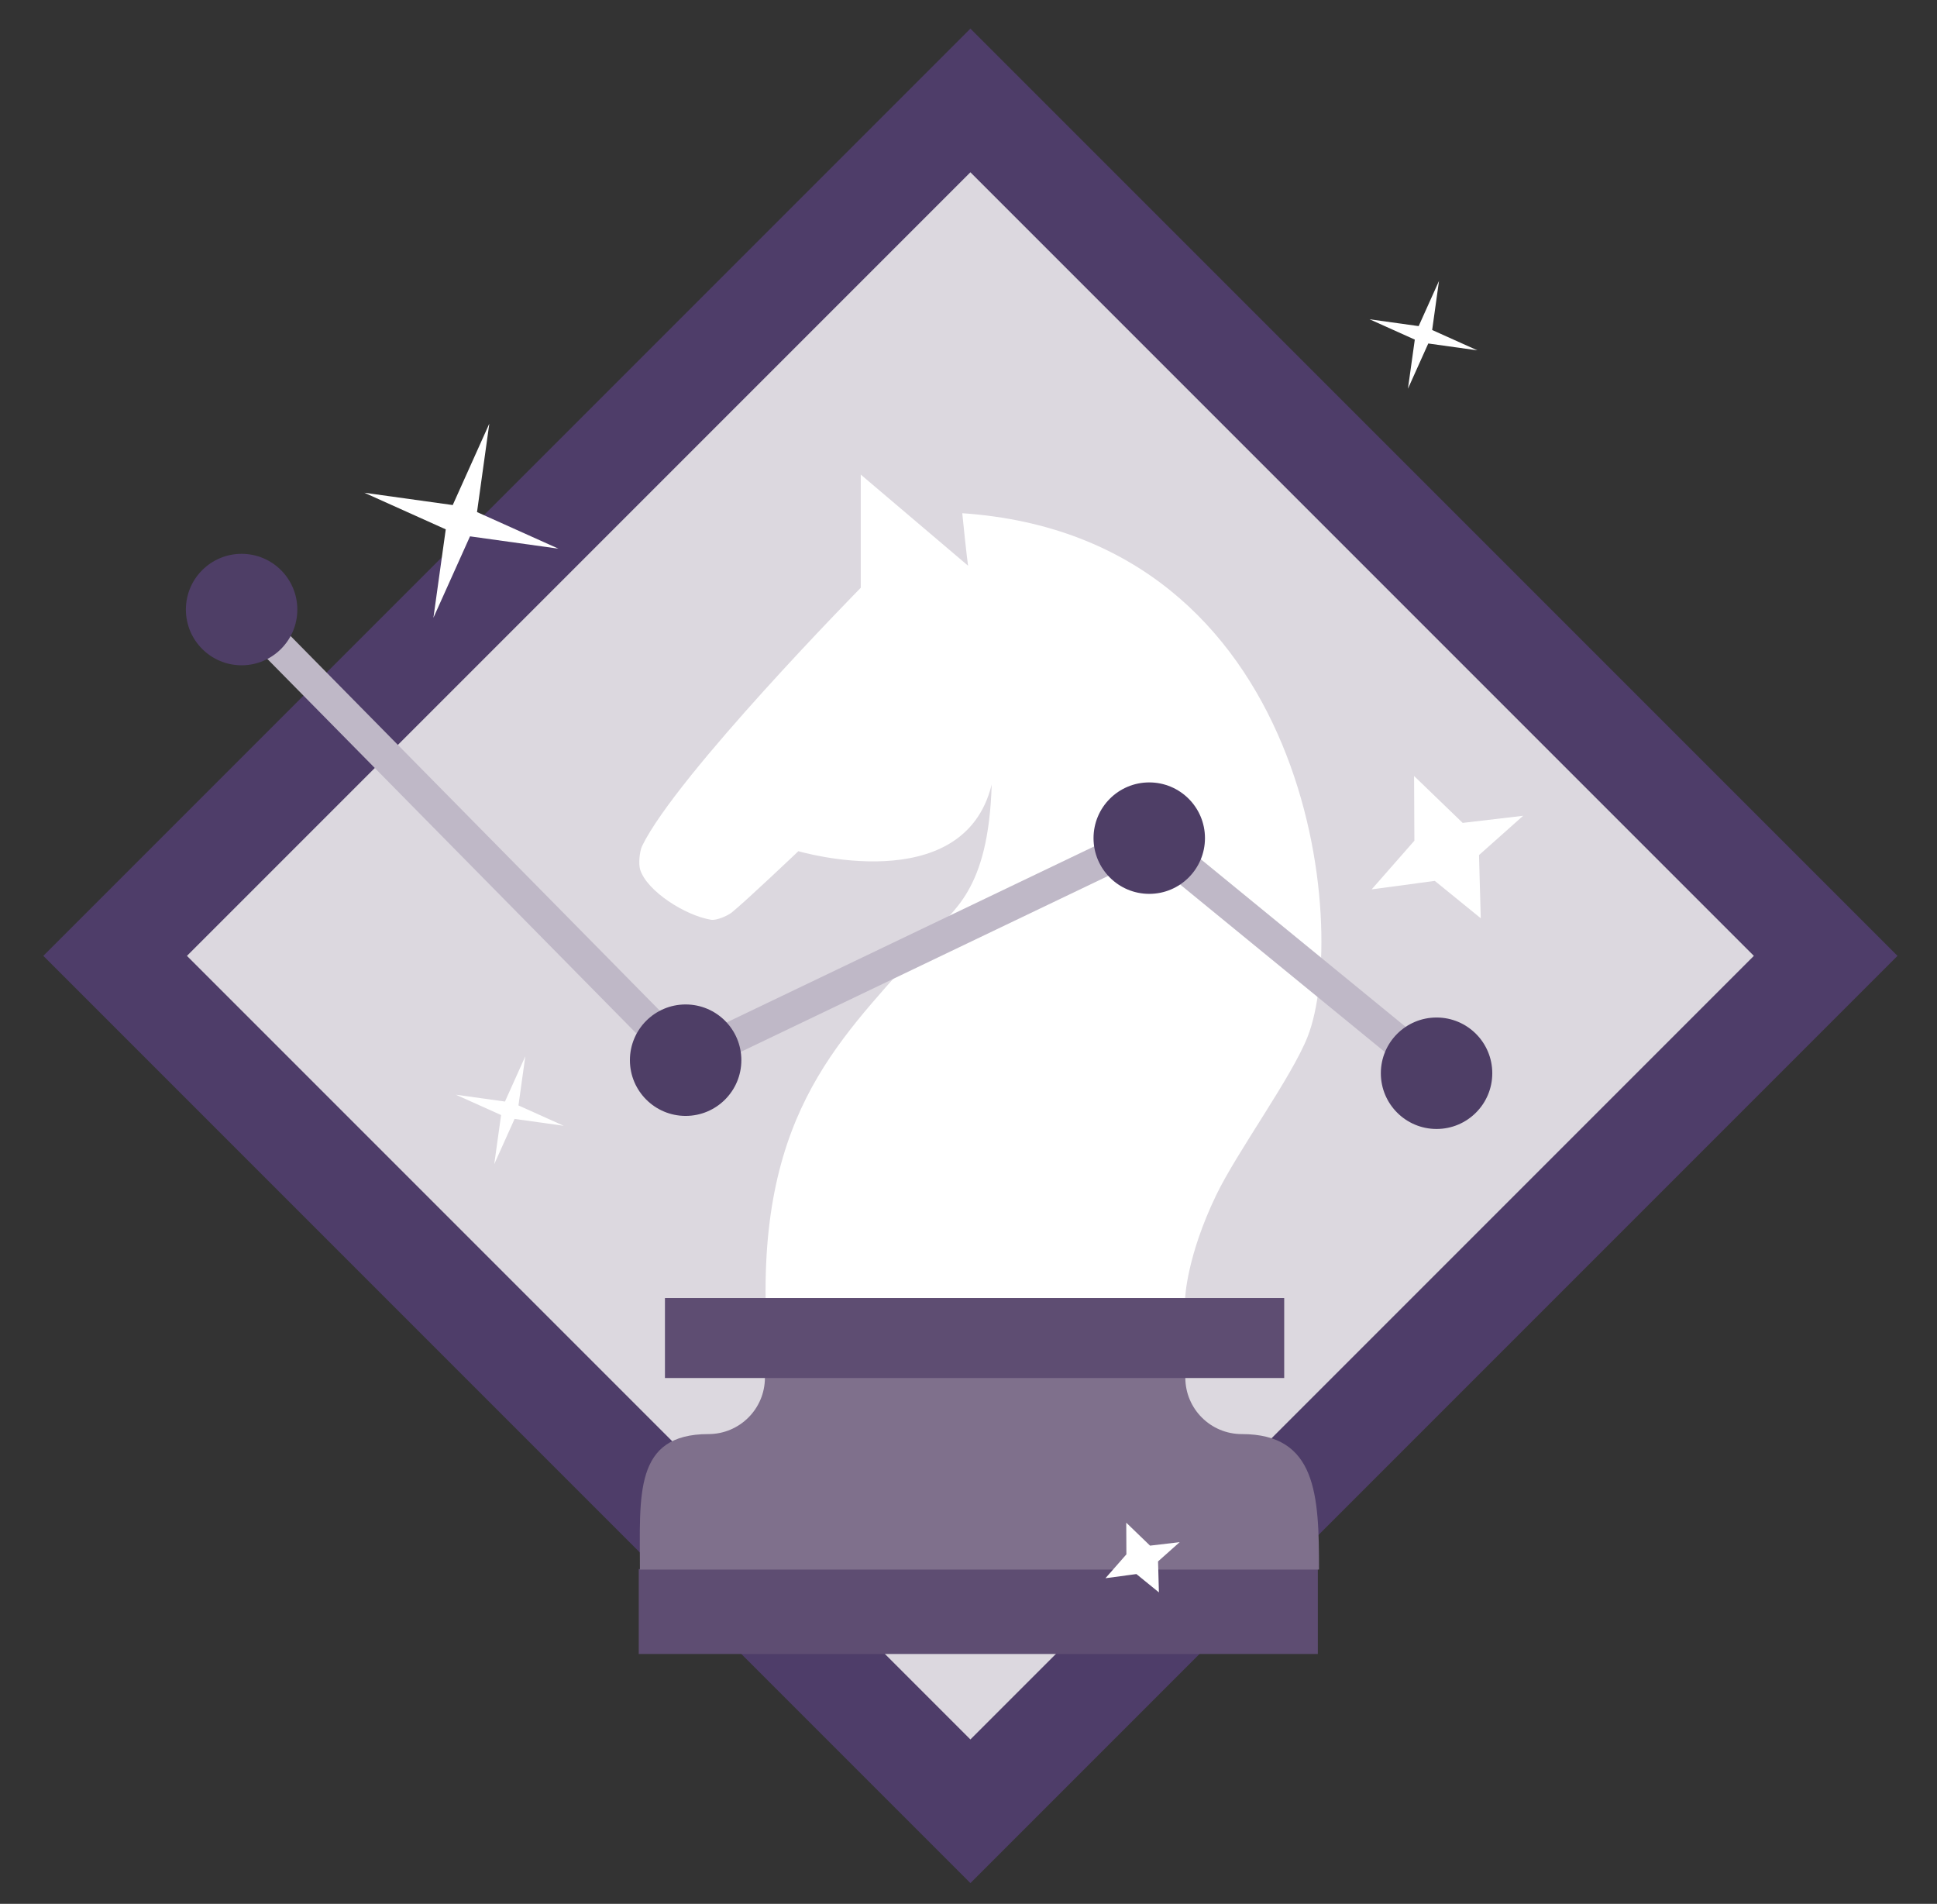
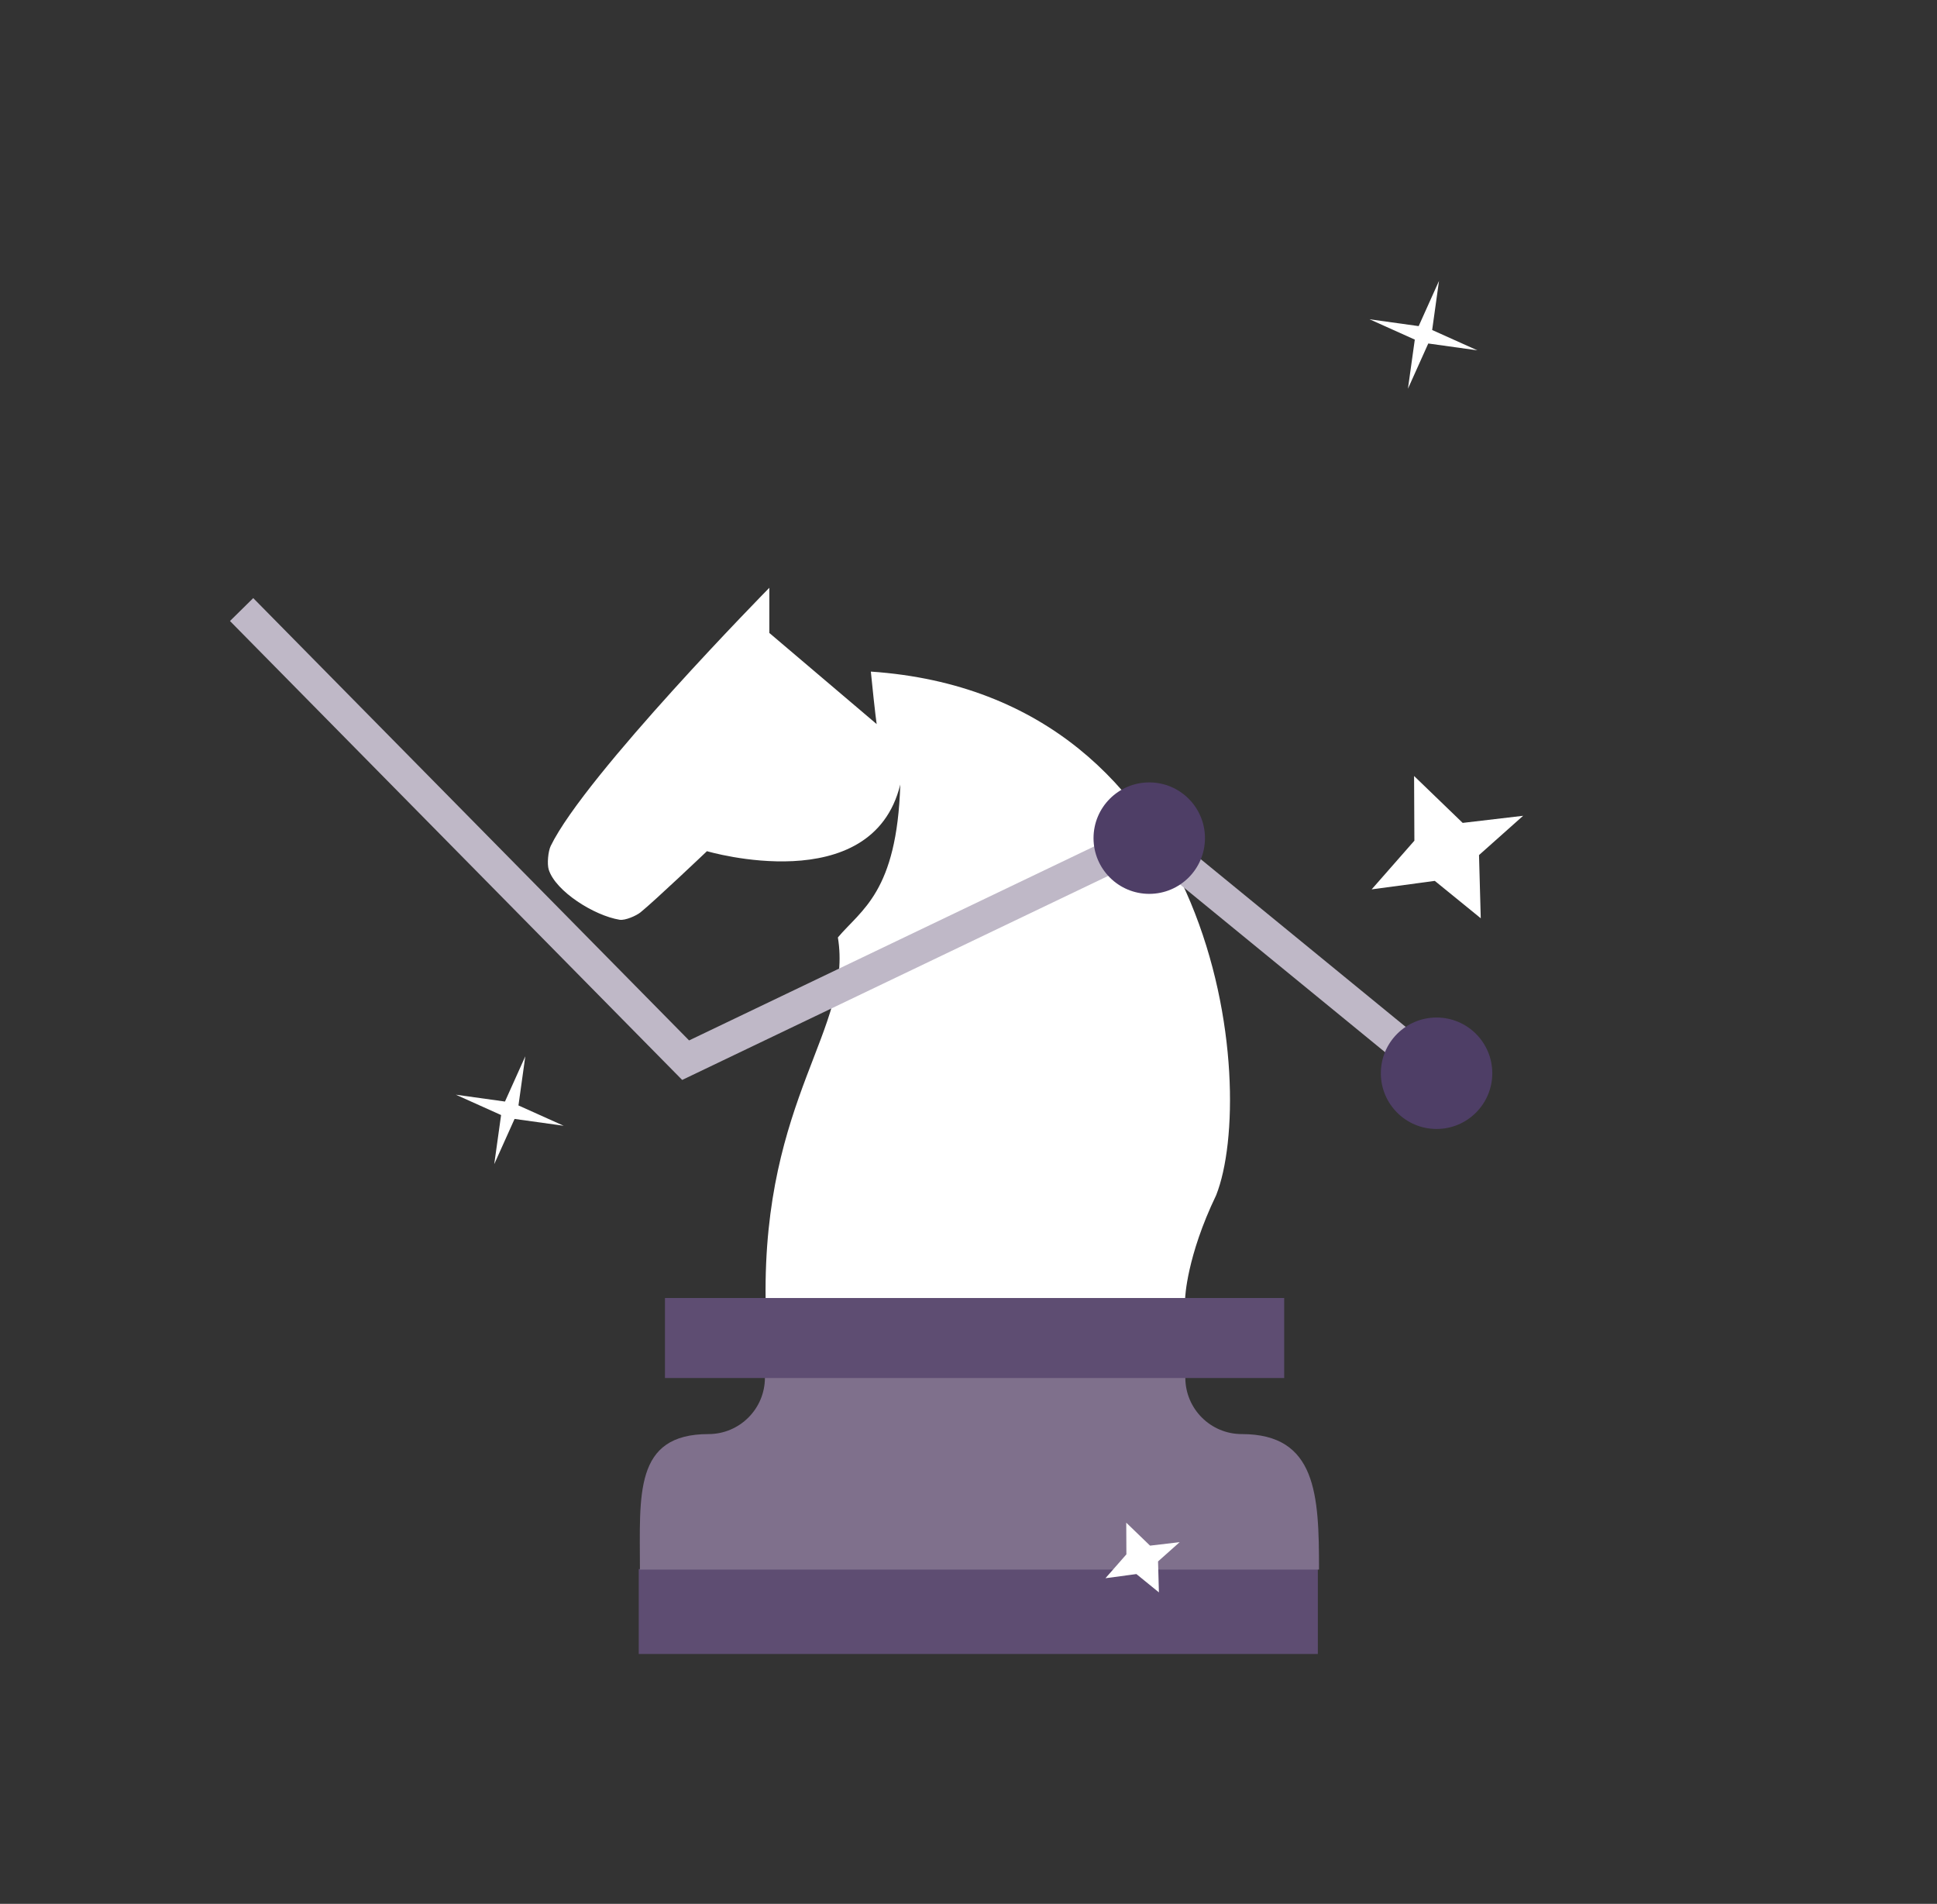
<svg xmlns="http://www.w3.org/2000/svg" version="1.1" id="Livello_1" x="0px" y="0px" width="296.639px" height="291.511px" viewBox="0 0 296.639 291.511" enable-background="new 0 0 296.639 291.511" xml:space="preserve">
  <rect x="0" y="0" width="296.639" height="291.511" fill="#333333" stroke="none" />
-   <rect x="48.171" y="45.953" transform="matrix(-0.707 0.707 -0.707 -0.707 357.136 144.793)" fill="#4E3D69" width="200.817" height="200.819" />
-   <rect x="63.728" y="61.51" transform="matrix(-0.707 0.707 -0.707 -0.707 357.136 144.793)" fill="#DCD8DF" width="169.705" height="169.706" />
  <rect x="97.819" y="240.255" fill="#5E4D72" width="104" height="13" />
  <path fill="#7F708C" d="M181.525,210.943c0,4.771,3.869,8.641,8.642,8.641c11.46,0,11.833,9.291,11.833,20.75H98  c0-11.459-0.96-20.75,10.5-20.75c4.772,0,8.642-3.869,8.642-8.641H181.525z" />
-   <path fill="#FFFFFF" d="M117.25,199l64.25-0.25c0,0,0.204-6.312,4.75-15.75c3.21-6.66,11.529-17.992,14-24.25  c6.417-16.25,0.782-76.5-52.885-80.167c0.667,6.667,0.894,8.041,0.894,8.041l-16.44-13.958V90c0,0-28.187,28.646-33.48,39.527  c-0.399,0.822-0.579,2.769-0.301,3.64c1.051,3.305,6.933,7.025,10.856,7.666c0.834,0.136,2.539-0.606,3.196-1.138  c2.144-1.729,10.175-9.362,10.175-9.362s25.273,7.459,29.606-10.208c-0.5,16.5-6.011,19.186-9.555,23.416  C130.623,157.5,116.833,168,117.25,199z" />
+   <path fill="#FFFFFF" d="M117.25,199l64.25-0.25c0,0,0.204-6.312,4.75-15.75c6.417-16.25,0.782-76.5-52.885-80.167c0.667,6.667,0.894,8.041,0.894,8.041l-16.44-13.958V90c0,0-28.187,28.646-33.48,39.527  c-0.399,0.822-0.579,2.769-0.301,3.64c1.051,3.305,6.933,7.025,10.856,7.666c0.834,0.136,2.539-0.606,3.196-1.138  c2.144-1.729,10.175-9.362,10.175-9.362s25.273,7.459,29.606-10.208c-0.5,16.5-6.011,19.186-9.555,23.416  C130.623,157.5,116.833,168,117.25,199z" />
  <rect x="101.833" y="198.75" fill="#5E4D72" width="94.834" height="12.25" />
  <polyline fill="none" stroke="#BFB8C7" stroke-width="5" stroke-miterlimit="10" points="37,93.334 105,162.333 176,128.334   220,164.333 " />
-   <circle fill="#4E3E66" cx="37" cy="93.334" r="8.533" />
-   <circle fill="#4E3E66" cx="105" cy="162.333" r="8.533" />
  <circle fill="#4E3E66" cx="176" cy="128.334" r="8.533" />
  <circle fill="#4E3E66" cx="220" cy="164.333" r="8.533" />
  <polygon id="XMLID_2_" fill="#FFFFFF" points="216.558,118.819 216.604,128.724 210.061,136.177 219.731,134.88 226.768,140.603   226.502,130.927 233.259,124.911 224,126 " />
  <polygon id="XMLID_1_" fill="#FFFFFF" points="172.477,233.148 172.5,238 169.294,241.652 174.032,241.017 177.48,243.822   177.349,239.08 180.661,236.132 176.124,236.666 " />
-   <polygon fill="#FFFFFF" points="74.936,64.865 73.052,78.407 85.518,84.011 71.979,82.124 66.374,94.594 68.264,81.053   55.794,75.447 69.333,77.333 " />
  <polygon fill="#FFFFFF" points="80.446,161.74 79.398,169.263 86.325,172.376 78.803,171.328 75.689,178.255 76.739,170.734   69.811,167.619 77.333,168.667 " />
  <polygon fill="#FFFFFF" points="220.374,43.007 219.326,50.53 226.253,53.643 218.731,52.595 215.617,59.522 216.667,52   209.739,48.886 217.26,49.934 " />
</svg>